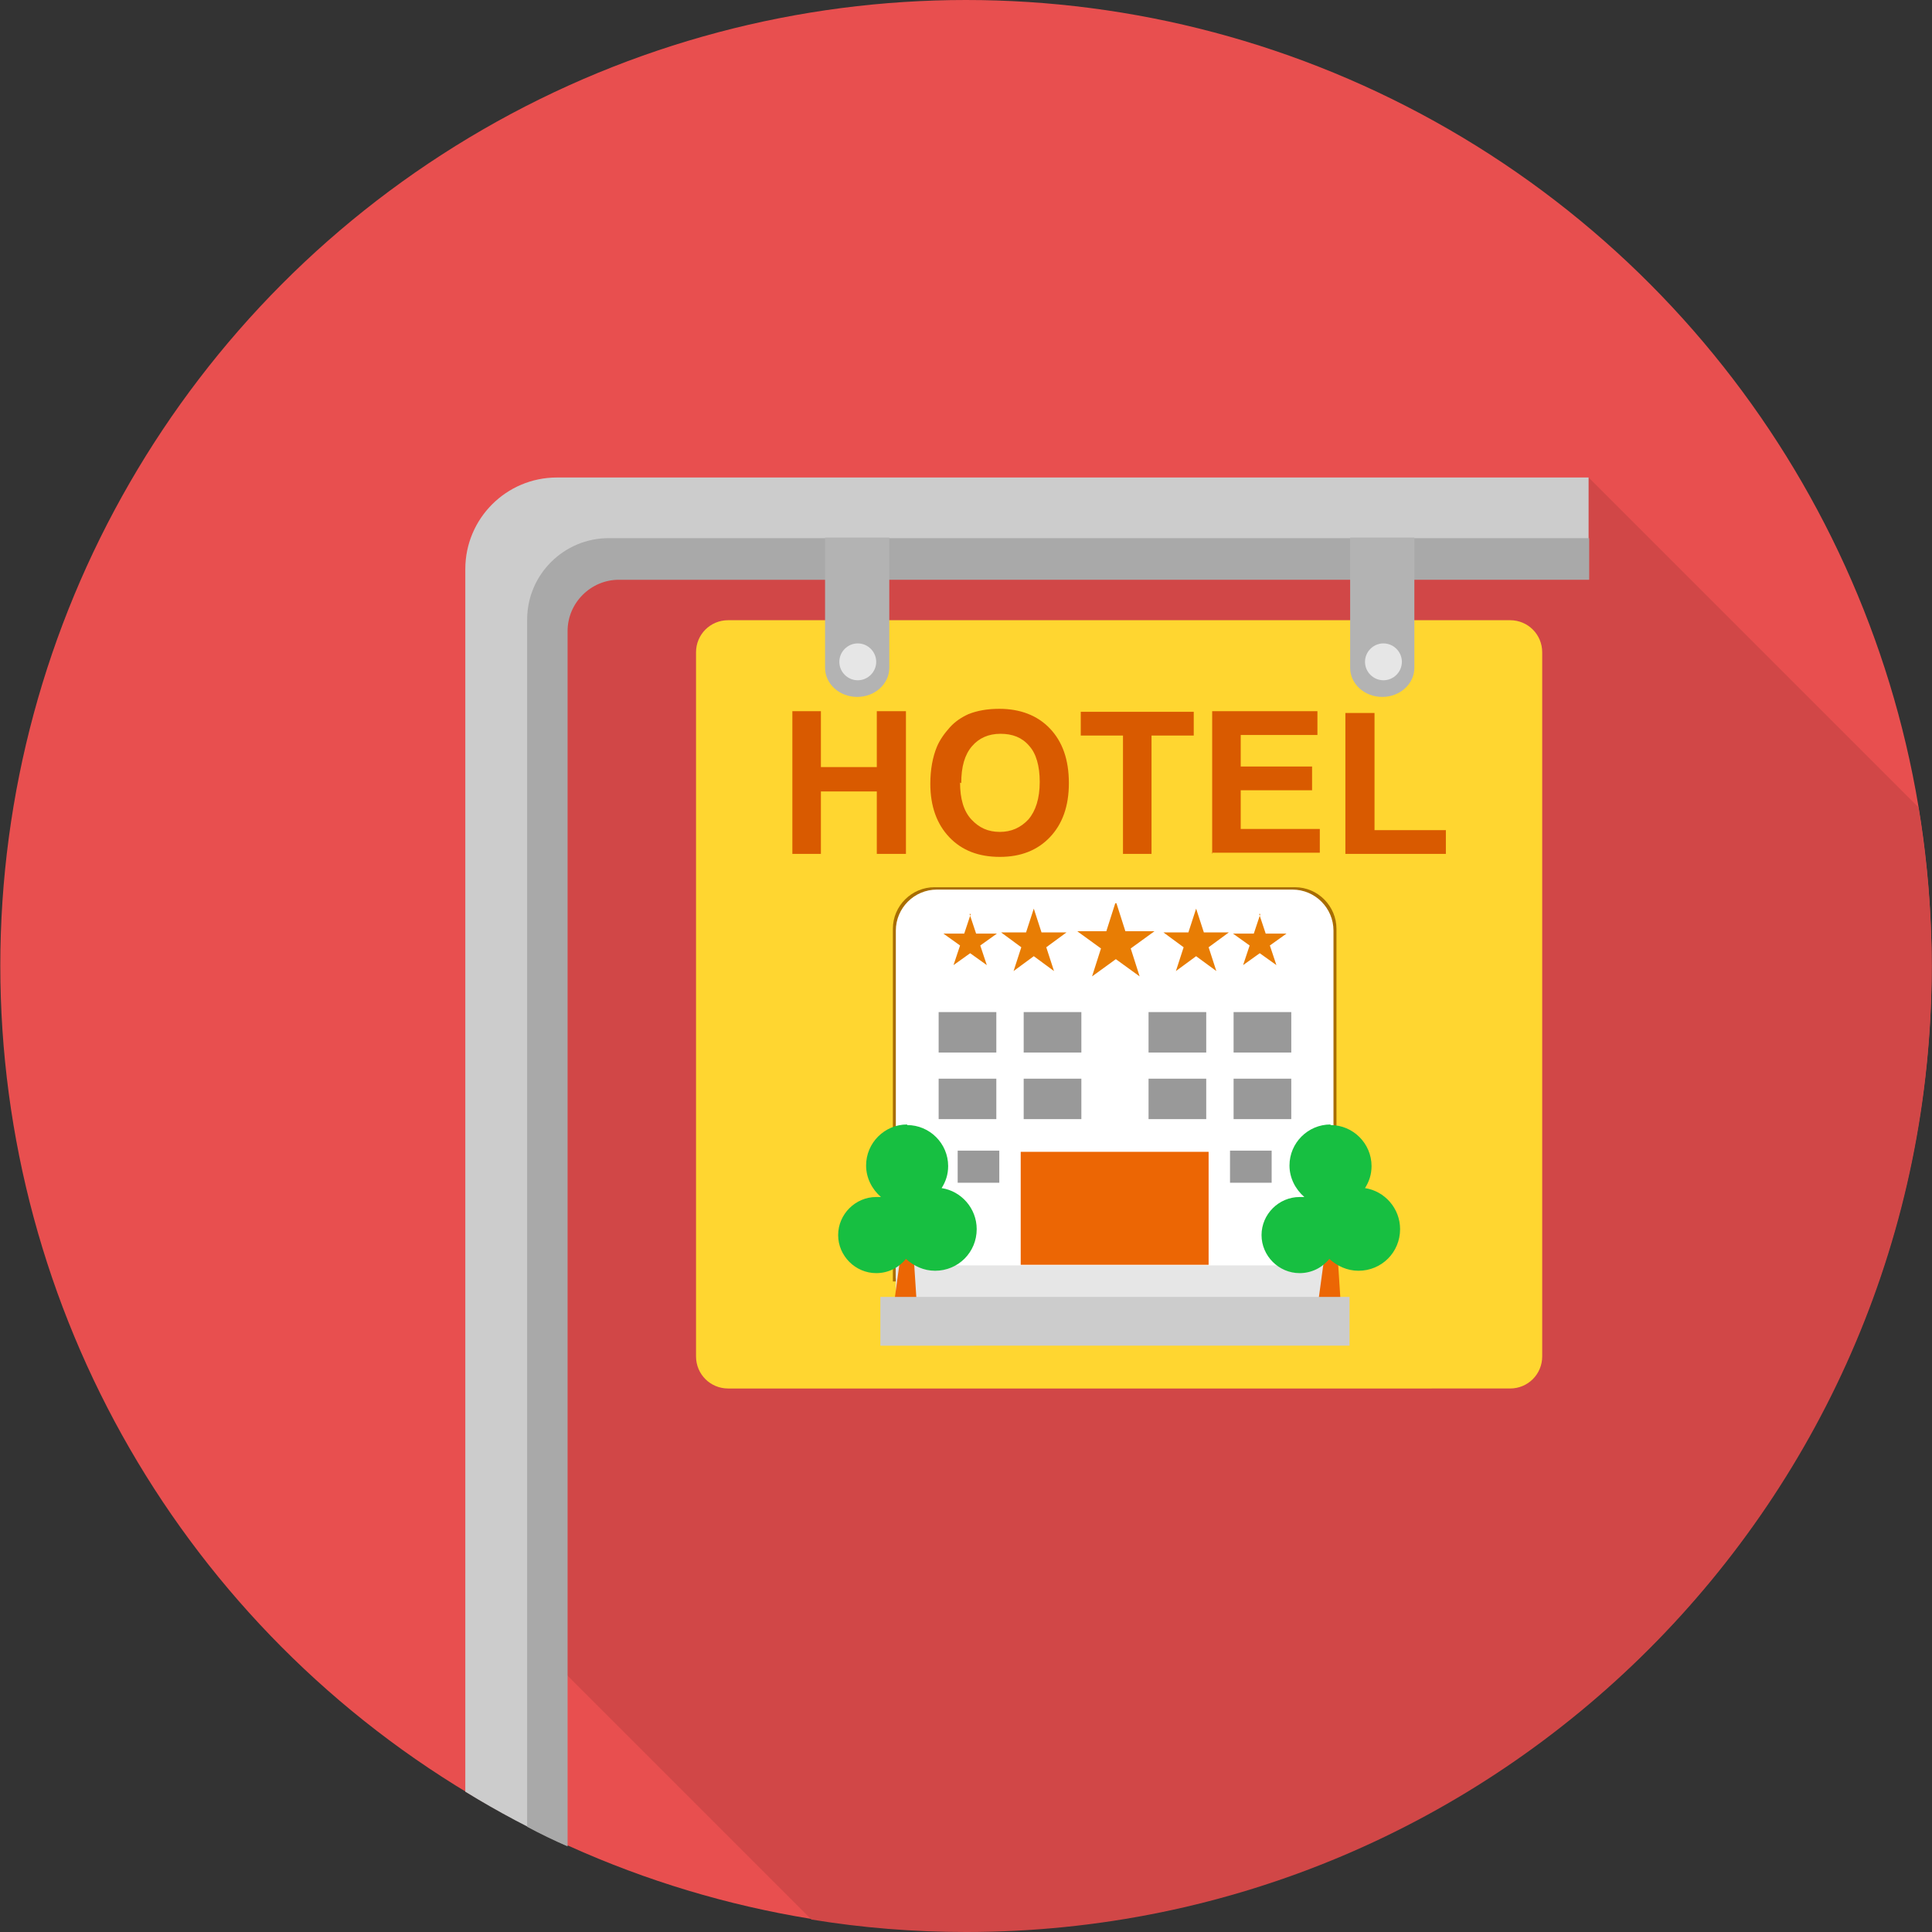
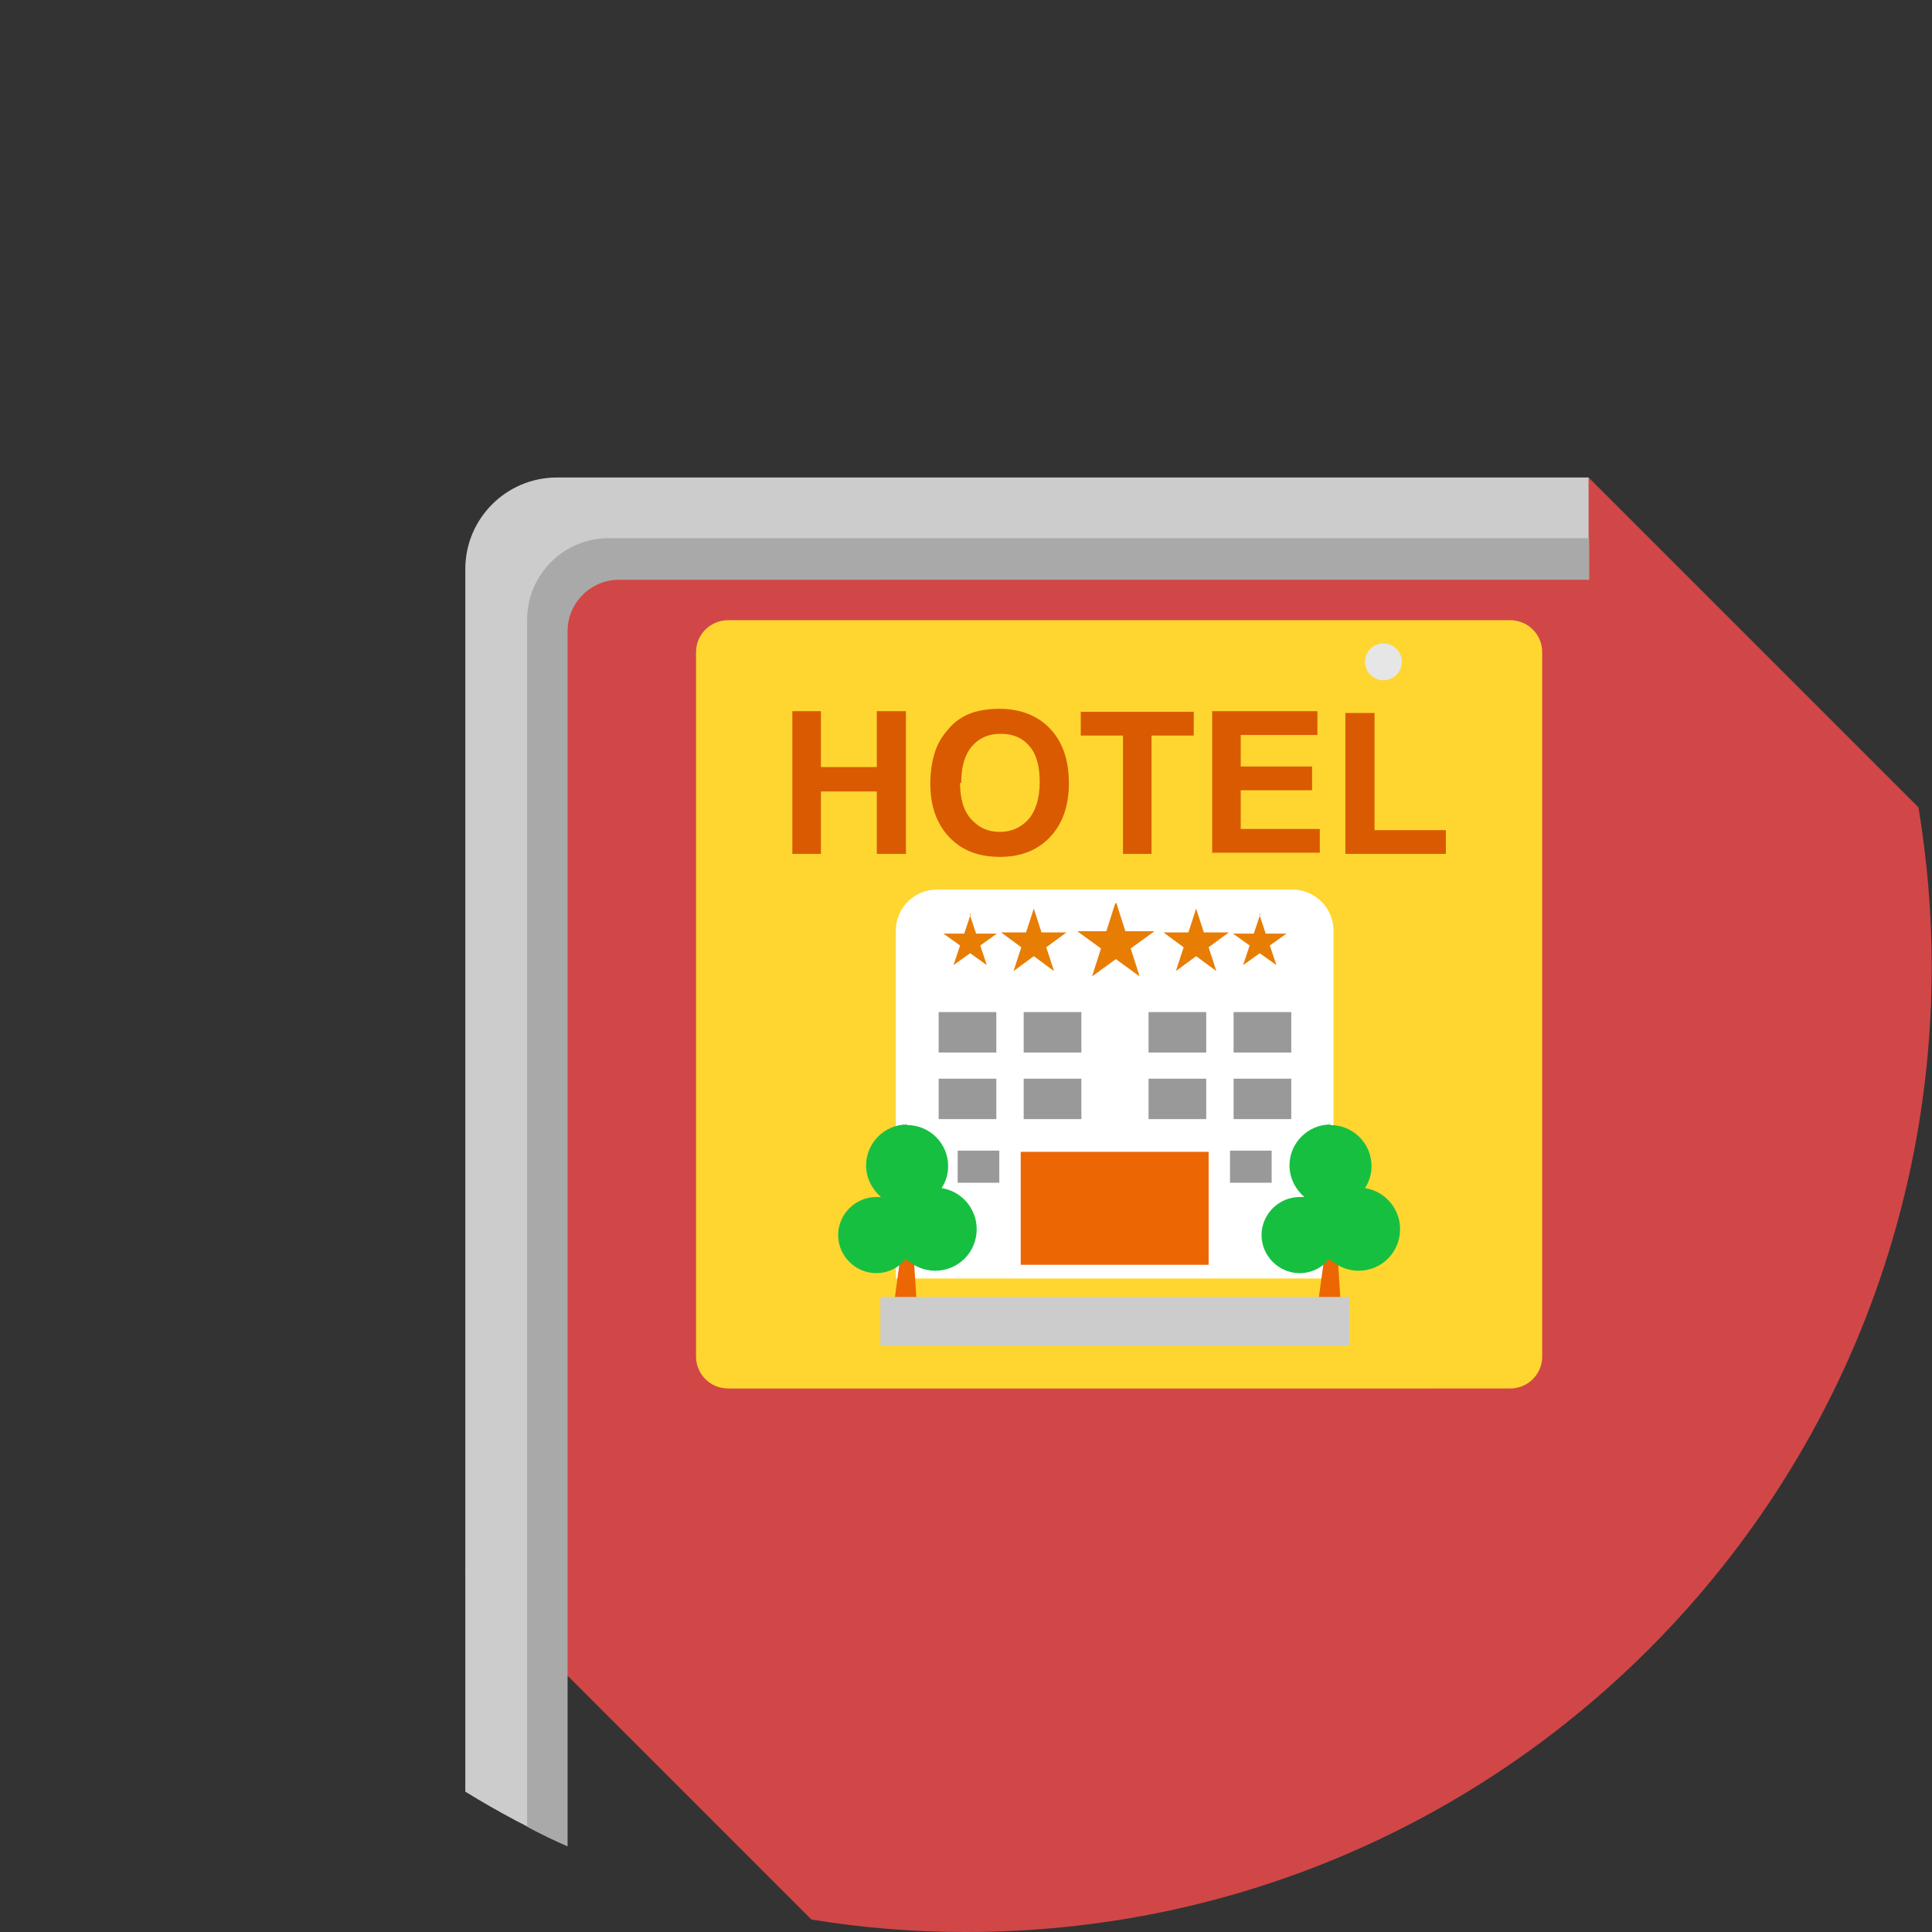
<svg xmlns="http://www.w3.org/2000/svg" height="200px" width="200px" version="1.1" id="Layer_1" viewBox="0 0 512.001 512.001" xml:space="preserve" fill="#000000">
  <rect x="0" y="0" width="512.001" height="512.001" fill="#333333" stroke="none" />
  <g id="SVGRepo_bgCarrier" stroke-width="0" />
  <g id="SVGRepo_tracerCarrier" stroke-linecap="round" stroke-linejoin="round" />
  <g id="SVGRepo_iconCarrier">
-     <circle style="fill:#E84F4F;" cx="255.997" cy="255.917" r="255.917" />
    <path style="fill:#D14747;" d="M508.455,214.004l-87.461-87.461l-280.978,17.335l-16.704,273.099l91.716,91.716 c13.394,2.206,27.105,3.309,40.972,3.309c141.356,0,255.921-114.566,255.921-255.921c0-14.341-1.261-28.366-3.467-41.918v-0.158 H508.455z" />
    <path style="fill:#CCCCCC;" d="M147.581,126.542h273.414v26.948H163.811c-7.407,0-13.552,6.146-13.552,13.552v9.928v312.18 c-9.298-4.254-18.28-8.983-26.948-14.341V150.811C123.312,137.415,134.185,126.542,147.581,126.542z" />
    <path style="fill:#A9A9A9;" d="M421.151,142.459v11.189H163.969c-7.407,0-13.552,6.146-13.552,13.552v9.928v312.18 c-3.624-1.576-7.249-3.309-10.716-5.201V164.205c0-11.976,9.77-21.589,21.589-21.589h259.861L421.151,142.459L421.151,142.459z" />
    <path style="fill:#FFD630;" d="M192.965,164.363h207.227c4.727,0,8.51,3.782,8.51,8.51v186.583c0,4.727-3.782,8.51-8.51,8.51 H192.965c-4.728,0-8.51-3.782-8.51-8.51V172.873C184.455,168.146,188.238,164.363,192.965,164.363z" />
-     <path style="fill:#B3B3B3;" d="M218.494,142.459h17.177v34.512c0,4.254-3.782,7.722-8.51,7.722l0,0c-4.728,0-8.51-3.467-8.51-7.722 v-34.512H218.494z M357.644,142.459h17.177v34.512c0,4.254-3.782,7.722-8.51,7.722l0,0c-4.727,0-8.51-3.467-8.51-7.722v-34.512 H357.644z" />
    <path style="fill:#D95A00;" d="M209.985,226.295v-37.821h7.564v14.814h14.814v-14.814h7.722v37.821h-7.722v-16.547h-14.814v16.547 H209.985z M246.545,207.7c0-3.782,0.63-7.092,1.733-9.77c0.788-1.891,2.048-3.624,3.467-5.201c1.418-1.576,3.151-2.679,4.886-3.467 c2.364-0.945,5.043-1.418,8.195-1.418c5.516,0,10.086,1.733,13.394,5.201c3.309,3.467,5.043,8.195,5.043,14.498 c0,6.146-1.733,10.873-5.043,14.341c-3.309,3.467-7.722,5.201-13.237,5.201c-5.674,0-10.086-1.733-13.394-5.201 S246.545,213.688,246.545,207.7z M254.424,207.385c0,4.254,0.945,7.564,2.994,9.77c2.048,2.206,4.412,3.309,7.564,3.309 c2.994,0,5.516-1.103,7.564-3.309c1.891-2.206,2.994-5.516,2.994-9.928c0-4.254-0.945-7.564-2.836-9.613 c-1.891-2.206-4.412-3.151-7.564-3.151s-5.674,1.103-7.564,3.309c-1.891,2.206-2.836,5.358-2.836,9.77L254.424,207.385z M297.603,226.295v-31.36h-11.189v-6.304h29.941v6.304h-11.189v31.36H297.603z M321.241,226.295v-37.821h27.893v6.304h-20.329v8.352 h18.91v6.304h-18.91v10.243h20.959v6.304h-28.68L321.241,226.295z M356.541,226.295v-37.348h7.722v31.044h18.91v6.304H356.541z" />
-     <path style="fill:#A86D00;" d="M247.648,235.12h95.498c6.146,0,11.031,5.043,11.031,11.031V339.6h-117.56v-93.449 C236.617,240.005,241.659,235.12,247.648,235.12z" />
    <path style="fill:#FFFFFF;" d="M248.278,235.75h94.237c5.989,0,10.873,4.886,10.873,10.873v92.189H237.405v-92.189 C237.405,240.635,242.291,235.75,248.278,235.75z" />
-     <path style="fill:#E6E6E6;" d="M237.405,335.345h115.984v9.298H237.405V335.345z" />
    <path style="fill:#EC6604;" d="M241.818,328.097l1.576,24.269h-7.407l3.309-24.269H241.818z" />
    <path style="fill:#17BF41;" d="M240.399,298.154c5.989,0,10.873,4.886,10.873,10.873c0,2.206-0.63,4.097-1.733,5.831 c5.201,0.788,9.298,5.358,9.298,10.873c0,6.146-4.885,11.031-11.031,11.031c-2.994,0-5.674-1.261-7.722-3.151 c-1.891,2.364-4.727,3.782-7.88,3.782c-5.516,0-10.086-4.57-10.086-10.086c0-5.516,4.57-10.086,10.086-10.086 c0.473,0,0.788,0,1.261,0c-2.364-2.048-3.939-5.043-3.939-8.352c0-5.989,4.886-10.873,10.873-10.873L240.399,298.154 L240.399,298.154z" />
    <path style="fill:#EC6604;" d="M354.177,328.097l1.576,24.269h-7.407l3.309-24.269H354.177z" />
    <path style="fill:#17BF41;" d="M352.601,298.154c5.989,0,10.873,4.886,10.873,10.873c0,2.206-0.63,4.097-1.733,5.831 c5.201,0.788,9.298,5.358,9.298,10.873c0,6.146-4.886,11.031-11.031,11.031c-2.994,0-5.674-1.261-7.722-3.151 c-1.891,2.364-4.727,3.782-7.88,3.782c-5.516,0-10.086-4.57-10.086-10.086c0-5.516,4.57-10.086,10.086-10.086 c0.473,0,0.788,0,1.261,0c-2.364-2.048-3.939-5.043-3.939-8.352c0-5.989,4.886-10.873,10.873-10.873V298.154z" />
    <path style="fill:#CCCCCC;" d="M233.308,343.697h124.336v12.922H233.308V343.697z" />
    <path style="fill:#EC6604;" d="M270.499,305.246h49.797v29.941h-49.797V305.246z" />
    <path style="fill:#999999;" d="M248.751,268.213h15.286v10.716h-15.286V268.213z M304.379,268.213h15.286v10.716h-15.286V268.213z M326.914,268.213H342.2v10.716h-15.286V268.213z M326.914,285.863H342.2v10.716h-15.286V285.863z M304.379,285.863h15.286v10.716 h-15.286V285.863z M271.286,268.213h15.286v10.716h-15.286V268.213z M271.286,285.863h15.286v10.716h-15.286V285.863z M248.751,285.863h15.286v10.716h-15.286V285.863z" />
    <path style="fill:#E87D04;" d="M256.946,242.212l1.733,5.201h5.516l-4.412,3.151l1.733,5.201l-4.412-3.151l-4.412,3.151l1.733-5.201 l-4.412-3.151h5.516l1.733-5.201H256.946z M273.965,240.793l2.048,6.304h6.619l-5.358,3.939l2.048,6.304l-5.358-3.939l-5.358,3.939 l2.048-6.304l-5.358-3.939h6.619L273.965,240.793z M334.005,242.212l-1.733,5.201h-5.516l4.412,3.151l-1.733,5.201l4.412-3.151 l4.412,3.151l-1.733-5.201l4.412-3.151h-5.516l-1.733-5.201H334.005z M316.986,240.793l-2.048,6.304h-6.619l5.358,3.939 l-2.048,6.304l5.358-3.939l5.358,3.939l-2.048-6.304l5.358-3.939h-6.619L316.986,240.793z M295.554,239.374l-2.364,7.407h-7.722 l6.304,4.57l-2.364,7.407l6.304-4.57l6.304,4.57l-2.364-7.407l6.304-4.57h-7.722l-2.364-7.407H295.554z" />
    <path style="fill:#999999;" d="M253.794,304.931h11.031v8.51h-11.031V304.931z M325.968,304.931H337v8.51h-11.031V304.931z" />
    <g>
-       <path style="fill:#E6E6E6;" d="M227.319,170.509c2.679,0,4.886,2.206,4.886,4.886c0,2.679-2.206,4.885-4.886,4.885 c-2.679,0-4.886-2.206-4.886-4.885C222.433,172.715,224.641,170.509,227.319,170.509z" />
      <path style="fill:#E6E6E6;" d="M366.627,170.509c2.679,0,4.886,2.206,4.886,4.886c0,2.679-2.206,4.885-4.886,4.885 c-2.679,0-4.886-2.206-4.886-4.885C361.741,172.715,363.947,170.509,366.627,170.509z" />
    </g>
  </g>
</svg>